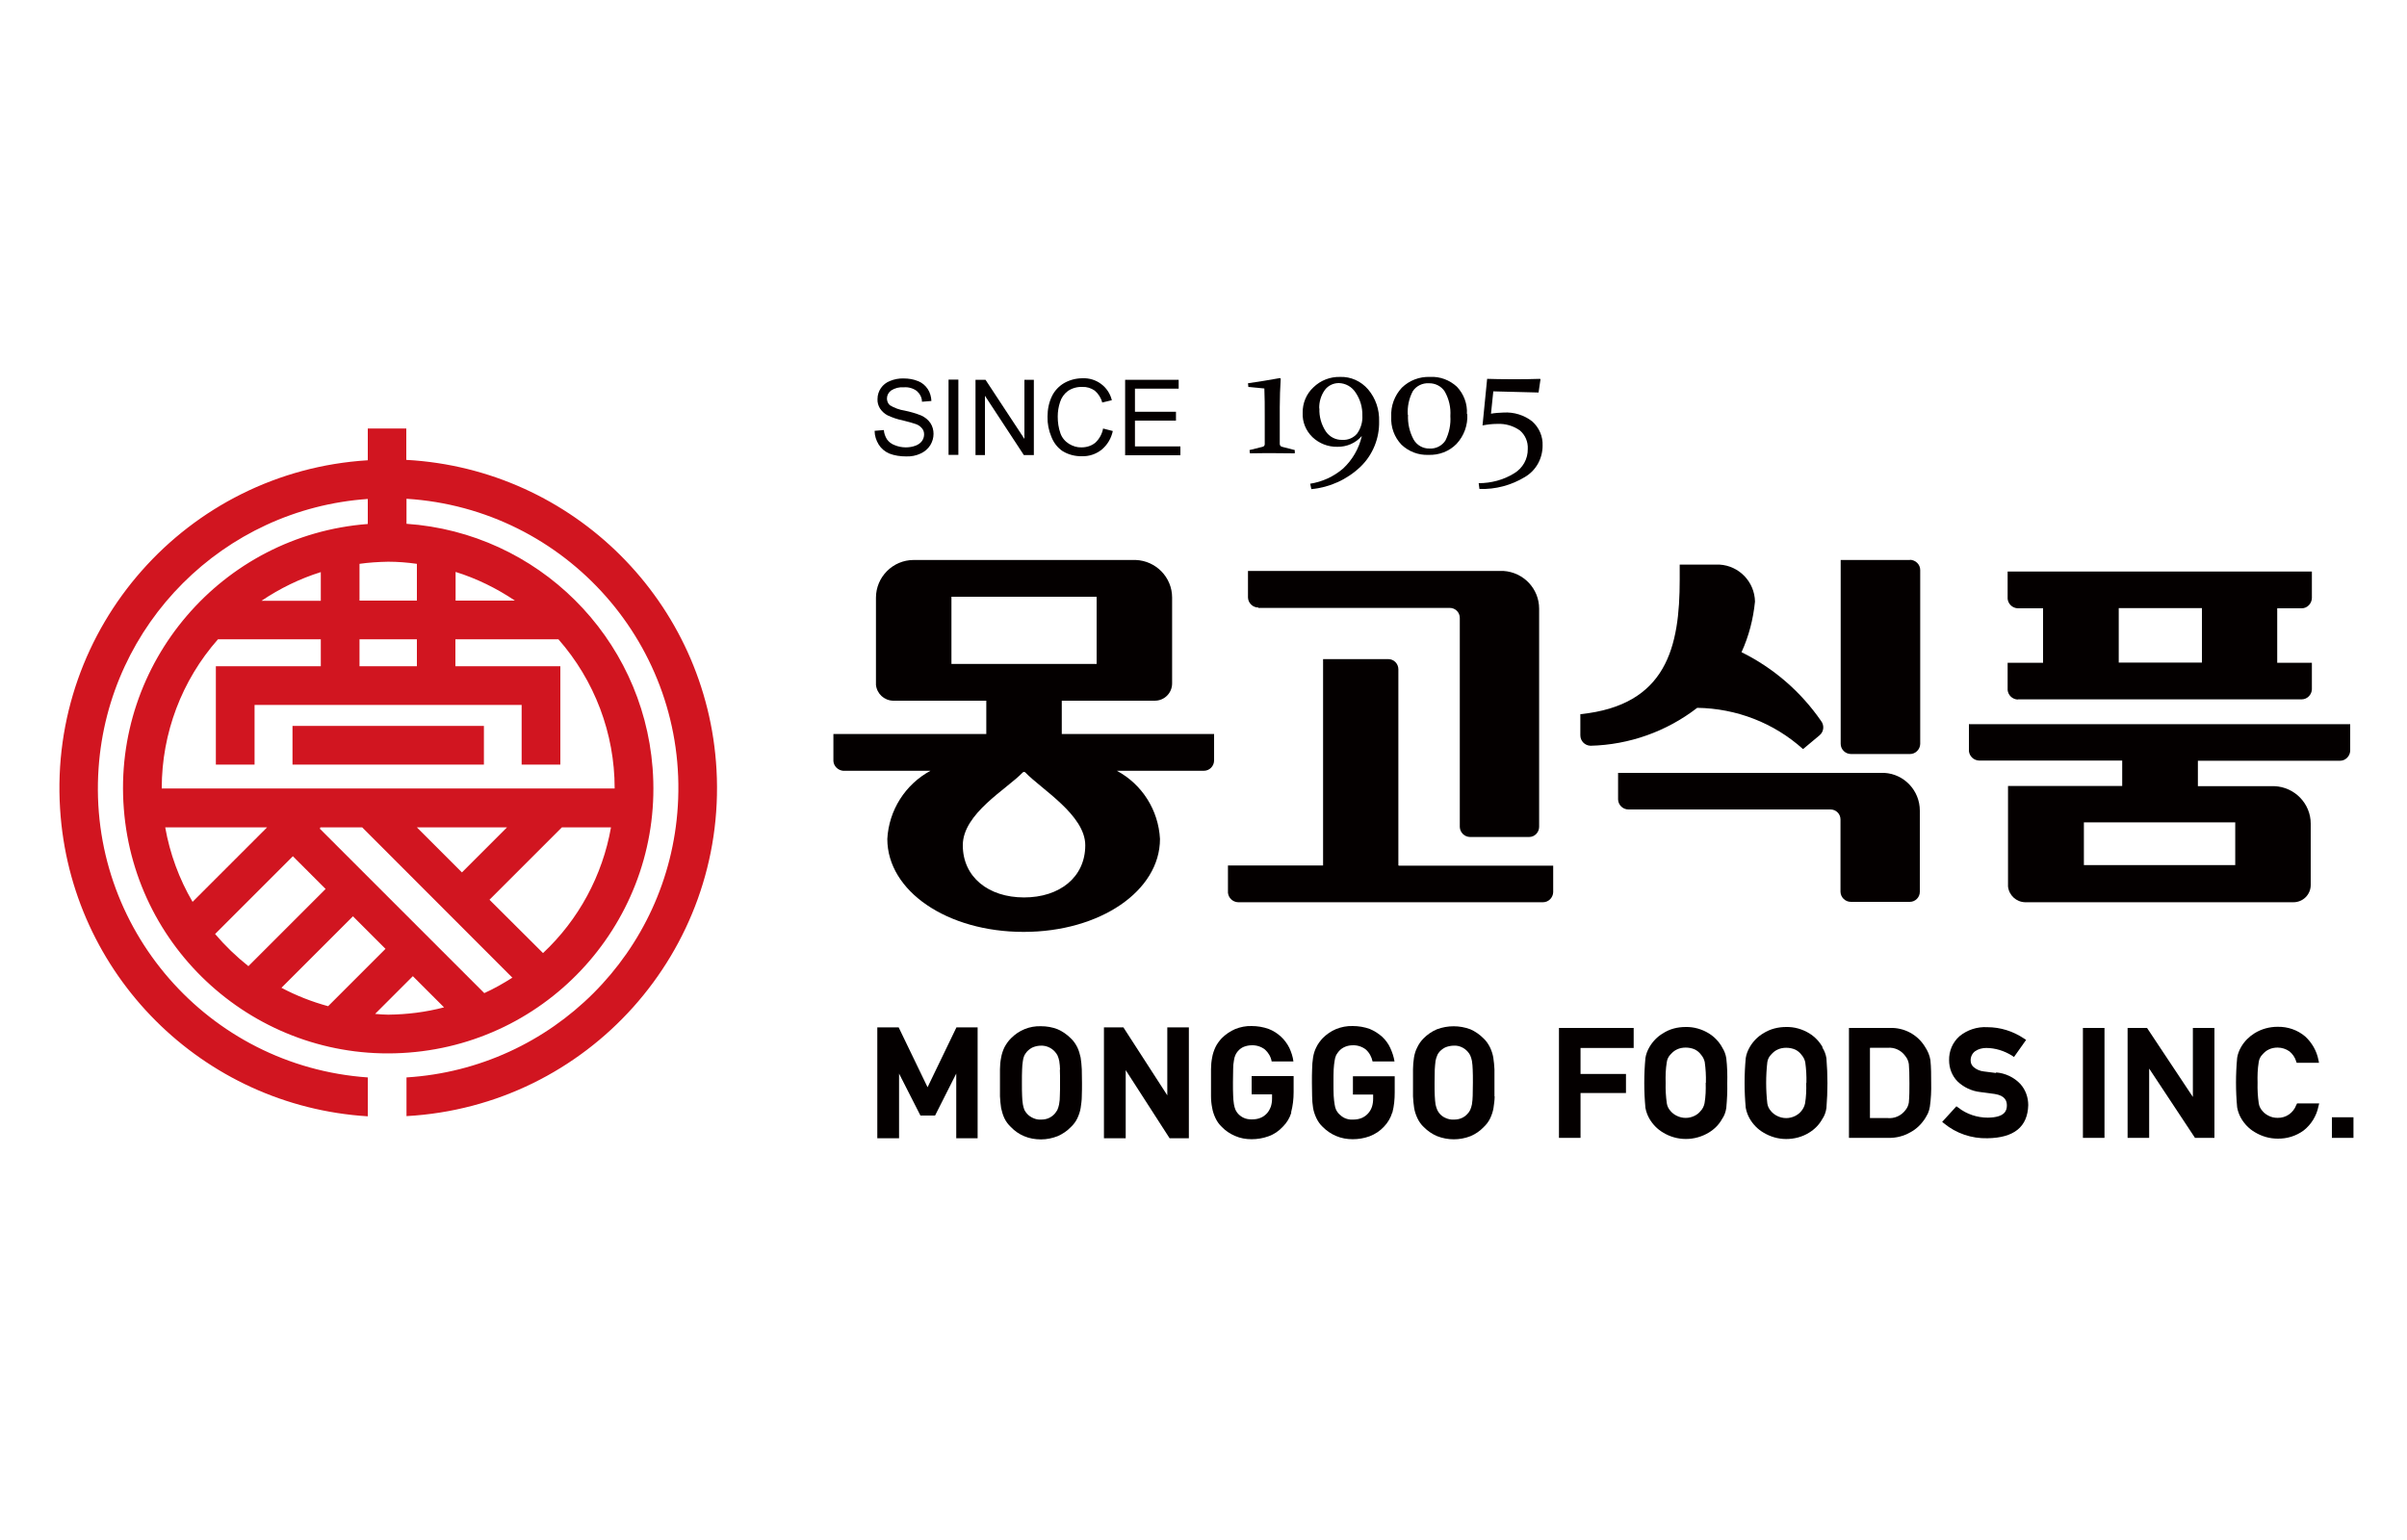
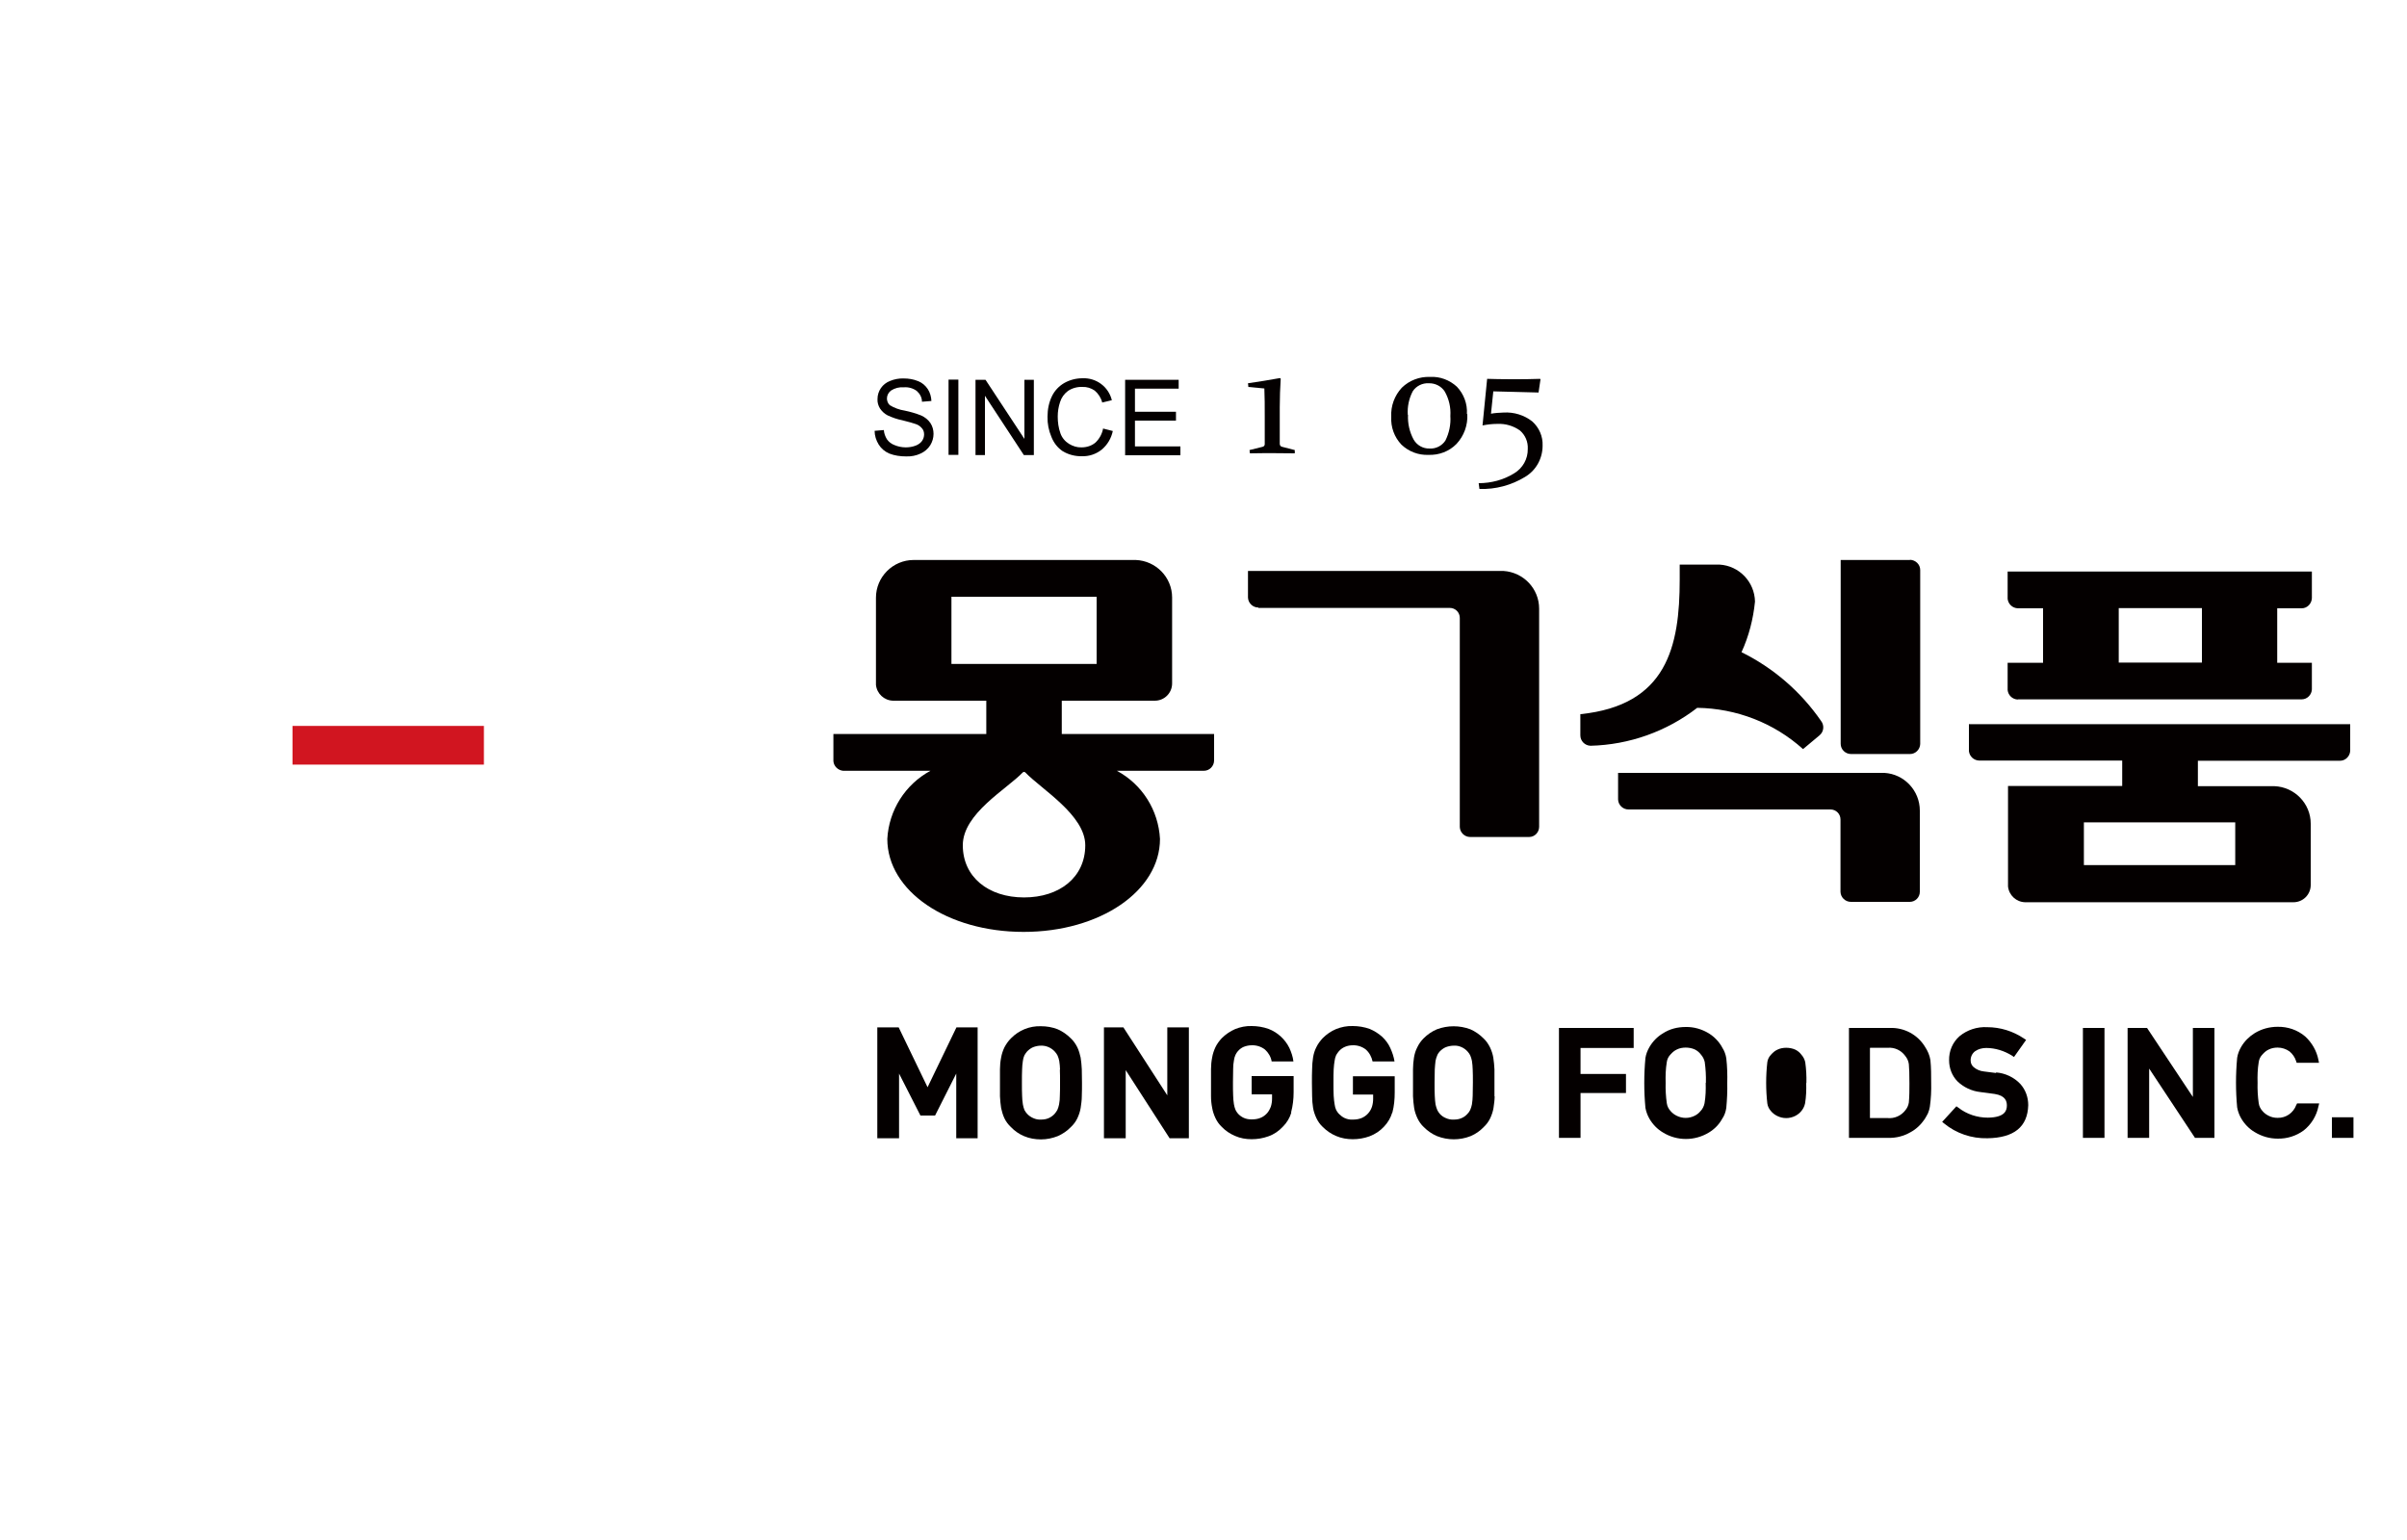
<svg xmlns="http://www.w3.org/2000/svg" id="_레이어_1" data-name="레이어_1" viewBox="0 0 125 80">
  <defs>
    <style>      .st0 {        fill: none;      }      .st1 {        fill: #040000;      }      .st2 {        fill: #d11520;      }    </style>
  </defs>
  <g id="logo">
    <rect id="area" class="st0" x="3.08" y="19.26" width="120.04" height="40.56" />
    <g id="_그룹_117575" data-name="그룹_117575">
      <rect id="_사각형_33635" data-name="사각형_33635" class="st2" x="15.19" y="37.71" width="9.94" height="2.01" />
-       <path id="_패스_139566" data-name="패스_139566" class="st2" d="M21.1,23.9v-1.64h-2v1.65c-9.41.58-16.57,8.69-15.98,18.1.53,8.6,7.39,15.45,15.98,15.98v-2.02c-8.3-.58-14.56-7.77-13.98-16.07.52-7.49,6.49-13.46,13.98-13.98v1.3c-7.58.58-13.26,7.21-12.67,14.79.58,7.58,7.21,13.26,14.79,12.67,7.58-.58,13.26-7.21,12.67-14.79-.53-6.81-5.97-12.21-12.78-12.68v-1.3c8.3.52,14.61,7.67,14.09,15.97-.47,7.58-6.51,13.62-14.09,14.09v2.01c9.41-.52,16.62-8.58,16.1-17.99-.48-8.69-7.42-15.62-16.1-16.1M18.67,33.21h2.98v1.4h-2.98v-1.4ZM16.66,29.72v1.49h-3.08c.95-.64,1.99-1.15,3.08-1.49M8.58,42.98h5.29l-3.87,3.87c-.7-1.2-1.18-2.51-1.42-3.87M11.17,48.52l4.04-4.04,1.7,1.7-4.01,4.01c-.63-.5-1.21-1.06-1.73-1.67M26.62,50.78c-.47.3-.96.58-1.47.81l-8.54-8.54s.02-.04.03-.07h2.17l7.79,7.8ZM21.66,42.98h4.67l-2.34,2.34-2.34-2.34ZM14.61,51.32l3.72-3.72,1.69,1.69-2.98,2.98c-.84-.23-1.66-.55-2.43-.96M19.48,52.67l1.96-1.96,1.62,1.62c-.95.25-1.92.37-2.9.38-.23,0-.45-.02-.68-.04M28.2,49.51l-2.78-2.77,3.76-3.76h2.55c-.44,2.5-1.68,4.8-3.53,6.53M23.66,29.71c1.09.34,2.13.85,3.08,1.49h-3.08v-1.49ZM23.66,33.21h5.34c1.88,2.14,2.92,4.89,2.92,7.73v.02H8.4v-.02c0-2.85,1.04-5.6,2.92-7.73h5.34v1.4h-5.45v5.11h2.01v-3.1h13.87v3.1h2.01v-5.11h-5.45v-1.4ZM21.65,29.29v1.91h-2.98v-1.91c.49-.07.99-.1,1.49-.11.5,0,1,.04,1.49.11" />
    </g>
    <path id="_패스_139567" data-name="패스_139567" class="st1" d="M49.66,59.13v-3.36l-1.1,2.18h-.76l-1.11-2.18v3.36h-1.13v-5.76h1.11l1.5,3.11,1.5-3.11h1.1v5.76h-1.13Z" />
    <path id="_패스_139568" data-name="패스_139568" class="st1" d="M56.18,56.95c0,.2-.03.41-.06.61-.03.18-.09.36-.17.53-.08.17-.2.33-.34.46-.19.2-.43.36-.68.47-.28.11-.57.17-.87.17-.3,0-.6-.05-.88-.17-.26-.11-.49-.27-.68-.47-.14-.13-.26-.29-.34-.46-.08-.17-.13-.35-.17-.53-.03-.2-.05-.4-.06-.61,0-.22,0-.45,0-.7s0-.48,0-.7c0-.2.02-.41.06-.61.03-.18.09-.36.17-.53.09-.17.2-.33.34-.47.41-.42.97-.65,1.56-.63.3,0,.59.05.87.16.25.11.48.27.68.47.14.13.25.29.34.47.08.17.13.35.17.53.03.2.05.4.06.61,0,.22.01.45.01.7s0,.48-.01.7M55.05,55.57c0-.15-.02-.3-.04-.45-.02-.1-.05-.2-.09-.29-.04-.07-.08-.14-.14-.2-.18-.2-.45-.32-.72-.31-.14,0-.28.03-.41.08-.12.05-.22.13-.31.22-.05.06-.1.13-.14.2-.04.09-.07.19-.08.29-.02.15-.04.3-.04.45-.01.18-.01.41-.01.68s0,.5.01.68c0,.15.02.3.04.45.02.1.04.19.08.29.04.07.08.14.14.2.09.1.2.17.31.22.13.06.27.09.41.08.14,0,.28-.02.41-.08.11-.05.22-.13.3-.22.05-.06.1-.13.14-.2.04-.09.07-.19.09-.29.03-.15.04-.3.04-.45.01-.18.01-.41.01-.68s0-.5-.01-.68" />
    <path id="_패스_139569" data-name="패스_139569" class="st1" d="M60.74,59.13l-2.28-3.54v3.54h-1.13v-5.76h1.01l2.28,3.53v-3.53h1.12v5.76h-1Z" />
    <path id="_패스_139570" data-name="패스_139570" class="st1" d="M67.06,57.8c-.08.27-.23.52-.43.72-.21.23-.47.41-.76.51-.28.1-.57.15-.87.15-.3,0-.59-.05-.86-.17-.26-.11-.5-.27-.69-.47-.14-.13-.25-.29-.33-.46-.08-.17-.14-.35-.17-.53-.04-.2-.06-.4-.06-.61,0-.22,0-.45,0-.7s0-.48,0-.7c0-.2.02-.41.06-.61.03-.18.09-.36.17-.53.08-.17.2-.33.33-.47.2-.2.44-.36.69-.47.27-.11.57-.17.86-.16.3,0,.6.05.88.15.47.18.86.54,1.08.99.1.22.18.45.21.7h-1.13c-.04-.24-.17-.46-.35-.62-.19-.15-.44-.23-.69-.22-.14,0-.28.03-.41.08-.12.05-.22.13-.3.22-.05.06-.1.13-.13.2-.04.09-.07.19-.08.29-.03.15-.04.3-.04.45,0,.18-.01.41-.01.68s0,.5.01.69c0,.15.02.3.04.45.02.1.04.2.08.29.03.07.08.14.13.2.08.09.19.17.3.22.13.06.27.08.41.08.16,0,.32-.02.46-.08.13-.05.25-.14.34-.24.09-.1.15-.22.2-.35.04-.13.06-.27.06-.41v-.22h-1.06v-.95h2.18v.84c0,.35-.04.7-.13,1.04" />
    <path id="_패스_139571" data-name="패스_139571" class="st1" d="M72.3,57.8c-.08.27-.23.52-.42.72-.21.23-.47.4-.76.51-.28.1-.57.15-.87.15-.3,0-.59-.05-.87-.17-.26-.11-.49-.27-.69-.47-.14-.13-.25-.29-.33-.46-.08-.17-.14-.35-.17-.53-.03-.2-.05-.4-.05-.61,0-.22-.01-.45-.01-.7s0-.48.01-.7c0-.2.02-.41.05-.61.03-.18.08-.36.17-.53.08-.17.2-.33.33-.47.2-.2.43-.36.69-.47.27-.11.57-.17.87-.16.3,0,.6.05.88.15.24.1.46.24.65.41.18.17.32.36.42.58.1.22.18.45.22.7h-1.14c-.05-.24-.17-.46-.35-.62-.19-.15-.44-.23-.68-.22-.27,0-.54.1-.72.31-.05.06-.1.13-.14.2-.04.09-.07.19-.08.29-.02.12-.04.26-.05.45s-.01.41-.01.68,0,.5.01.69.03.33.05.45c.01.1.04.2.08.29.04.07.08.14.14.2.09.09.19.17.3.22.13.06.28.09.42.08.16,0,.31-.02.46-.08.26-.11.45-.32.54-.59.04-.13.06-.27.06-.41v-.22h-1.05v-.95h2.17v.84c0,.35-.03.7-.12,1.04" />
    <path id="_패스_139572" data-name="패스_139572" class="st1" d="M77.62,56.95c0,.2-.03.4-.06.61-.03.18-.09.36-.17.53-.08.17-.2.33-.34.46-.19.2-.42.36-.68.47-.56.22-1.18.22-1.74,0-.26-.11-.49-.27-.69-.47-.14-.13-.25-.29-.33-.46-.08-.17-.14-.35-.17-.53-.03-.2-.05-.4-.06-.61,0-.22,0-.45,0-.7s0-.48,0-.7c0-.2.02-.41.05-.61.03-.18.08-.36.17-.53.08-.17.19-.33.33-.47.2-.2.43-.36.69-.47.56-.21,1.18-.21,1.74,0,.25.11.48.27.68.47.14.13.25.29.34.47.08.17.14.35.17.53.03.2.05.4.06.61,0,.22,0,.45,0,.7s0,.48,0,.7M76.48,55.56c0-.15-.02-.3-.04-.45-.02-.1-.05-.2-.09-.29-.04-.07-.08-.14-.14-.2-.08-.09-.19-.17-.3-.22-.13-.06-.27-.09-.41-.08-.14,0-.29.03-.42.08-.12.05-.22.13-.31.22-.05.06-.1.12-.13.2-.04.09-.07.19-.09.29-.02.15-.03.3-.04.45,0,.18-.01.41-.01.68s0,.5.01.68.02.33.04.45c.02.1.05.19.09.29.03.07.08.14.13.2.09.1.19.17.31.22.13.06.28.09.42.08.14,0,.28-.02.41-.08.12-.05.22-.13.3-.22.06-.06.1-.12.14-.2.04-.09.07-.19.09-.29.02-.15.04-.3.04-.45,0-.18.01-.41.01-.68s0-.5-.01-.68" />
    <path id="_패스_139573" data-name="패스_139573" class="st1" d="M80.96,59.11h1.12v-2.33h2.36v-.99h-2.36v-1.35h2.76v-1.04h-3.88v5.71Z" />
    <path id="_패스_139574" data-name="패스_139574" class="st1" d="M89.43,54.4c-.16-.29-.4-.54-.69-.72-.36-.22-.78-.34-1.2-.33-.42,0-.83.1-1.18.33-.29.17-.53.42-.7.71-.1.17-.18.37-.21.57-.08.86-.08,1.73,0,2.59.02.11.05.22.09.32.03.08.07.16.12.25.17.29.41.54.7.71.73.45,1.65.45,2.39,0,.28-.17.52-.41.68-.7.12-.17.19-.37.22-.58.04-.43.06-.86.05-1.28.01-.43,0-.86-.05-1.29-.03-.2-.1-.39-.21-.56M88.58,56.25c.01.36,0,.71-.06,1.06-.03.15-.1.3-.21.41-.08.1-.18.18-.3.24-.3.15-.64.15-.94,0-.12-.06-.23-.14-.32-.25-.1-.11-.17-.25-.19-.4-.05-.35-.07-.71-.06-1.06-.01-.36,0-.72.06-1.08.02-.15.09-.29.2-.4.09-.1.19-.19.32-.25.14-.07.3-.1.46-.1.16,0,.33.03.48.1.12.06.23.15.31.26.1.11.17.25.2.39.05.36.07.72.06,1.08" />
-     <path id="_패스_139575" data-name="패스_139575" class="st1" d="M94.65,54.4c-.16-.29-.4-.54-.69-.72-.36-.22-.78-.34-1.2-.33-.42,0-.83.1-1.19.33-.29.17-.53.42-.7.71-.1.17-.18.37-.21.57-.08.86-.08,1.73,0,2.59.02.11.05.22.09.32.03.08.07.16.12.25.17.29.41.54.7.71.36.22.77.34,1.19.34.42,0,.84-.11,1.19-.33.28-.17.52-.41.68-.7.12-.17.19-.37.22-.58.07-.86.07-1.72,0-2.58-.03-.2-.1-.39-.21-.56M93.8,56.26c.01.36,0,.71-.06,1.06-.06.28-.25.52-.51.65-.3.15-.64.15-.94,0-.12-.06-.23-.14-.32-.25-.1-.11-.17-.25-.19-.4-.08-.71-.08-1.43,0-2.14.02-.15.09-.29.2-.4.09-.1.19-.19.32-.25.14-.07.3-.1.46-.1.16,0,.33.03.48.1.12.06.23.15.31.26.1.11.17.25.2.39.05.36.07.72.06,1.08" />
+     <path id="_패스_139575" data-name="패스_139575" class="st1" d="M94.65,54.4M93.8,56.26c.01.36,0,.71-.06,1.06-.06.28-.25.52-.51.65-.3.15-.64.15-.94,0-.12-.06-.23-.14-.32-.25-.1-.11-.17-.25-.19-.4-.08-.71-.08-1.43,0-2.14.02-.15.09-.29.2-.4.09-.1.19-.19.32-.25.14-.07.3-.1.46-.1.16,0,.33.03.48.1.12.06.23.15.31.26.1.11.17.25.2.39.05.36.07.72.06,1.08" />
    <path id="_패스_139576" data-name="패스_139576" class="st1" d="M99.97,54.38c-.39-.64-1.09-1.01-1.84-.98h-2.11v5.71h2.05c.4.01.79-.09,1.14-.29.3-.16.55-.4.74-.68.06-.1.12-.2.17-.3.05-.11.08-.23.1-.34.06-.41.08-.83.07-1.25,0-.4,0-.79-.04-1.18-.04-.25-.14-.48-.28-.69M97.13,54.43h.9c.36-.03.7.13.91.42.1.12.17.27.19.43.02.2.03.54.03,1.01,0,.33,0,.65-.03.98-.02.14-.08.28-.17.39-.22.3-.58.46-.95.42h-.9v-3.64Z" />
    <path id="_패스_139577" data-name="패스_139577" class="st1" d="M103.66,55.74c-.27-.03-.48-.06-.63-.08-.2-.02-.39-.1-.54-.23-.09-.08-.15-.2-.15-.33-.01-.19.08-.38.23-.49.17-.12.38-.17.58-.17.47,0,.94.15,1.34.4l.1.07.63-.89-.11-.07c-.56-.38-1.23-.59-1.91-.59-.52-.03-1.04.14-1.44.47-.36.32-.55.77-.54,1.25,0,.41.15.8.43,1.09.32.31.74.51,1.19.56.27.04.52.07.75.1.57.09.63.39.63.6,0,.27-.11.62-.99.63-.55,0-1.1-.18-1.53-.52l-.1-.07-.74.81.1.08c.63.52,1.43.79,2.25.77,1.38-.02,2.09-.59,2.12-1.72,0-.41-.14-.8-.41-1.1-.33-.35-.78-.56-1.26-.6" />
    <rect id="_사각형_33636" data-name="사각형_33636" class="st1" x="108.17" y="53.4" width="1.12" height="5.71" />
    <rect id="_사각형_33637" data-name="사각형_33637" class="st1" x="121.1" y="58.04" width="1.12" height="1.07" />
    <path id="_패스_139578" data-name="패스_139578" class="st1" d="M113.89,57l-2.39-3.6h-1.01v5.71h1.12v-3.6l2.38,3.6h1.01v-5.71h-1.12v3.6Z" />
    <path id="_패스_139579" data-name="패스_139579" class="st1" d="M119.29,57.33l-.04.07c-.15.41-.53.68-.97.67-.16,0-.32-.03-.47-.11-.12-.06-.23-.14-.32-.25-.1-.11-.17-.25-.19-.4-.05-.35-.07-.71-.06-1.06-.01-.36,0-.72.06-1.08.02-.15.09-.29.2-.4.09-.1.19-.19.32-.25.14-.07.3-.1.46-.1.22,0,.44.07.62.2.16.13.28.31.34.5l.03.09h1.16l-.03-.15c-.09-.47-.34-.9-.69-1.22-.4-.34-.91-.51-1.43-.5-.42,0-.83.11-1.19.33-.29.18-.53.42-.7.71-.1.17-.18.37-.21.57-.08.86-.08,1.72,0,2.58.02.11.05.22.09.32.03.08.07.16.12.25.17.29.41.54.7.71.36.22.77.34,1.19.34.49.01.97-.14,1.36-.43.39-.31.66-.75.76-1.24l.04-.16h-1.16Z" />
    <path id="_패스_139580" data-name="패스_139580" class="st1" d="M65.35,31.58h0s9.94,0,9.94,0c.29,0,.52.23.52.52v10.86c.01.29.25.52.54.52h3.06c.29,0,.52-.24.52-.53v-11.33h0c0-1.04-.81-1.89-1.85-1.96h-13.27v1.38c.01.29.25.52.54.52" />
-     <path id="_패스_139581" data-name="패스_139581" class="st1" d="M72.62,44.95v-10.18c0-.29-.23-.53-.52-.53h-3.39v10.72h-4.94v1.42c.03.27.25.48.53.49h15.83c.29,0,.52-.24.53-.52v-1.38h-8.02Z" />
    <path id="_패스_139582" data-name="패스_139582" class="st1" d="M93.64,38.91l.85-.71h0c.23-.19.26-.52.08-.75-1.05-1.52-2.47-2.75-4.13-3.57.38-.83.61-1.72.7-2.63-.02-1.02-.82-1.86-1.84-1.92h-2.07v.78c0,3.47-.66,6.53-5.16,6.99v1.1h0c0,.29.23.53.53.54,2.01-.05,3.95-.74,5.54-1.97,2.03.03,3.98.78,5.49,2.14" />
    <path id="_패스_139583" data-name="패스_139583" class="st1" d="M99.19,29.09h-3.6v9.55c0,.29.24.53.54.53h3.06c.29,0,.52-.24.53-.52v-9.04c0-.29-.24-.52-.53-.53" />
    <path id="_패스_139584" data-name="패스_139584" class="st1" d="M97.85,40.15h-13.82v1.38c.01.29.25.52.54.52h0s10.49,0,10.49,0c.29,0,.52.23.52.52v3.76c.01.29.25.52.54.52h3.06c.29,0,.52-.24.52-.52v-4.22h0c0-1.04-.81-1.9-1.84-1.96" />
    <path id="_패스_139585" data-name="패스_139585" class="st1" d="M55.14,38.13v-1.73h4.83c.5,0,.9-.4.9-.9,0,0,0,0,0,0v-4.46c0-1.05-.84-1.91-1.89-1.95h-11.53c-1.08,0-1.96.88-1.96,1.96v4.53c.05.46.43.81.89.82h4.84v1.73h-7.94v1.41c.02.26.23.47.5.5h4.54c-1.31.71-2.16,2.05-2.24,3.54,0,2.71,3.11,4.83,7.08,4.83s7.08-2.13,7.08-4.83c-.08-1.49-.92-2.83-2.24-3.54h4.52c.29,0,.53-.24.53-.54v-1.37h-7.92ZM49.41,31h7.54v3.49h-7.54v-3.49ZM53.18,46.62h0c-1.85,0-3.18-1.06-3.18-2.71s2.28-2.91,3.12-3.79h0s.04-.02.06-.02h0s.04,0,.06.02h0c.84.88,3.12,2.22,3.12,3.79,0,1.66-1.33,2.71-3.18,2.71" />
    <path id="_패스_139586" data-name="패스_139586" class="st1" d="M104.79,36.33h14.74c.29,0,.52-.24.53-.52v-1.38h-1.8v-2.83h1.27c.29,0,.52-.24.53-.53v-1.38h-15.8v1.42c.03.27.25.48.53.49h1.31v2.83h-1.84v1.42c.03.27.25.48.53.49M110.03,31.59h4.32v2.83h-4.32v-2.83Z" />
    <path id="_패스_139587" data-name="패스_139587" class="st1" d="M102.25,37.6v1.42c.03.27.25.48.53.49h7.43v1.32h-5.93v5.22c.05.46.43.81.89.82h13.93c.5,0,.9-.4.9-.9h0v-3.18c0-1.05-.84-1.91-1.89-1.95h-3.97v-1.32h7.38c.29,0,.52-.24.53-.52v-1.38h-19.79ZM116.08,44.94h-7.86v-2.22h7.86v2.22Z" />
    <path id="_패스_139588" data-name="패스_139588" class="st1" d="M64.83,20.09l-.02-.18c.55-.08,1.11-.17,1.66-.27l.04.03c-.03.48-.05.98-.05,1.49v1.02c0,.36,0,.66,0,.88,0,.07.05.14.12.15l.66.17v.17c-.5,0-.89-.01-1.16-.01s-.66,0-1.17.01l-.02-.17.68-.17c.06-.01.11-.07.11-.13,0-.22,0-.47,0-.75v-.68c0-.56,0-1.05-.02-1.47l-.85-.08Z" />
-     <path id="_패스_139589" data-name="패스_139589" class="st1" d="M68.03,25.13c.64-.1,1.23-.37,1.72-.79.48-.45.82-1.03.97-1.68h-.01c-.31.36-.78.56-1.26.55-.48.01-.94-.17-1.29-.5-.34-.33-.53-.78-.51-1.26-.01-.5.19-.99.56-1.33.37-.36.86-.55,1.38-.54.56-.02,1.09.22,1.46.65.39.46.59,1.05.57,1.66.02.88-.33,1.74-.96,2.35-.7.67-1.6,1.08-2.56,1.17l-.06-.29ZM68.52,21.22c-.02.42.1.84.33,1.19.19.28.51.45.85.44.3.02.59-.1.78-.33.19-.27.29-.6.27-.93.01-.43-.11-.85-.36-1.21-.19-.29-.51-.47-.86-.48-.29,0-.56.13-.73.36-.2.28-.3.62-.29.96" />
    <path id="_패스_139590" data-name="패스_139590" class="st1" d="M76.2,21.52c.03.57-.17,1.12-.56,1.54-.38.39-.91.59-1.46.57-.52.02-1.02-.17-1.4-.53-.37-.39-.56-.91-.53-1.45-.03-.56.17-1.1.55-1.51.39-.38.92-.58,1.46-.56.52-.03,1.02.16,1.4.51.36.38.55.89.52,1.41M73.12,21.55c-.02.45.08.89.29,1.28.17.3.49.48.83.47.33.02.64-.14.82-.41.2-.4.29-.84.26-1.28.03-.44-.07-.88-.29-1.27-.18-.28-.5-.44-.83-.43-.33-.02-.65.14-.83.41-.2.38-.29.81-.26,1.23" />
    <path id="_패스_139591" data-name="패스_139591" class="st1" d="M76.99,22.1l.24-2.42c.34.01.76.02,1.24.02.55,0,1.06,0,1.51-.02l.02.03-.1.68-2.35-.06-.12,1.16c.22-.04.44-.05.66-.06.53-.03,1.06.13,1.48.46.36.32.56.78.54,1.26,0,.67-.34,1.29-.92,1.63-.71.43-1.53.65-2.36.62l-.04-.3c.65,0,1.29-.17,1.84-.51.45-.27.72-.75.71-1.27.02-.37-.13-.72-.41-.96-.34-.24-.75-.36-1.17-.34-.26,0-.52.03-.77.08l-.03-.02Z" />
    <path id="_패스_139592" data-name="패스_139592" class="st1" d="M45.42,22.38l.48-.04c.01.17.07.33.16.48.1.14.23.24.39.3.19.08.39.12.59.12.18,0,.35-.03.51-.09.13-.05.25-.13.33-.24.07-.1.11-.22.11-.34,0-.12-.03-.23-.11-.32-.09-.11-.21-.19-.35-.23-.1-.04-.33-.1-.68-.19-.26-.05-.51-.14-.75-.25-.16-.08-.3-.21-.4-.36-.09-.15-.14-.31-.13-.49,0-.42.26-.79.65-.94.22-.09.47-.14.71-.13.26,0,.51.04.75.14.21.08.38.23.5.41.12.18.18.4.19.62l-.49.04c0-.22-.11-.42-.27-.56-.19-.14-.43-.21-.67-.19-.24-.02-.47.04-.67.17-.13.1-.21.25-.21.41,0,.13.05.26.15.35.23.14.5.24.77.28.29.06.57.14.85.25.2.09.37.22.49.4.11.17.16.36.16.56,0,.21-.06.41-.17.59-.12.19-.3.34-.5.43-.23.11-.49.16-.75.15-.3,0-.6-.04-.88-.15-.23-.1-.42-.26-.55-.47-.13-.21-.21-.46-.21-.71" />
    <rect id="_사각형_33638" data-name="사각형_33638" class="st1" x="49.26" y="19.72" width=".51" height="3.91" />
    <path id="_패스_139593" data-name="패스_139593" class="st1" d="M50.66,23.64v-3.91h.52l2.02,3.07v-3.07h.49v3.91h-.52l-2.02-3.08v3.08h-.49Z" />
    <path id="_패스_139594" data-name="패스_139594" class="st1" d="M57.28,22.26l.51.13c-.08.38-.28.72-.58.97-.29.23-.65.35-1.01.34-.36.01-.71-.08-1.01-.26-.27-.18-.47-.44-.59-.75-.14-.33-.21-.69-.2-1.05,0-.37.07-.73.23-1.06.14-.29.37-.53.65-.69.29-.16.61-.24.94-.24.71-.03,1.35.44,1.52,1.14l-.5.12c-.06-.24-.2-.46-.39-.62-.19-.13-.41-.2-.64-.19-.26-.01-.53.06-.75.21-.2.15-.34.35-.41.58-.08.24-.12.49-.12.75,0,.3.04.59.14.87.08.23.24.42.45.55.2.12.42.19.65.18.26,0,.52-.08.72-.25.21-.2.35-.46.4-.75" />
    <path id="_패스_139595" data-name="패스_139595" class="st1" d="M58.43,23.64v-3.91h2.78v.46h-2.27v1.2h2.13v.46h-2.13v1.34h2.36v.46h-2.87Z" />
  </g>
</svg>